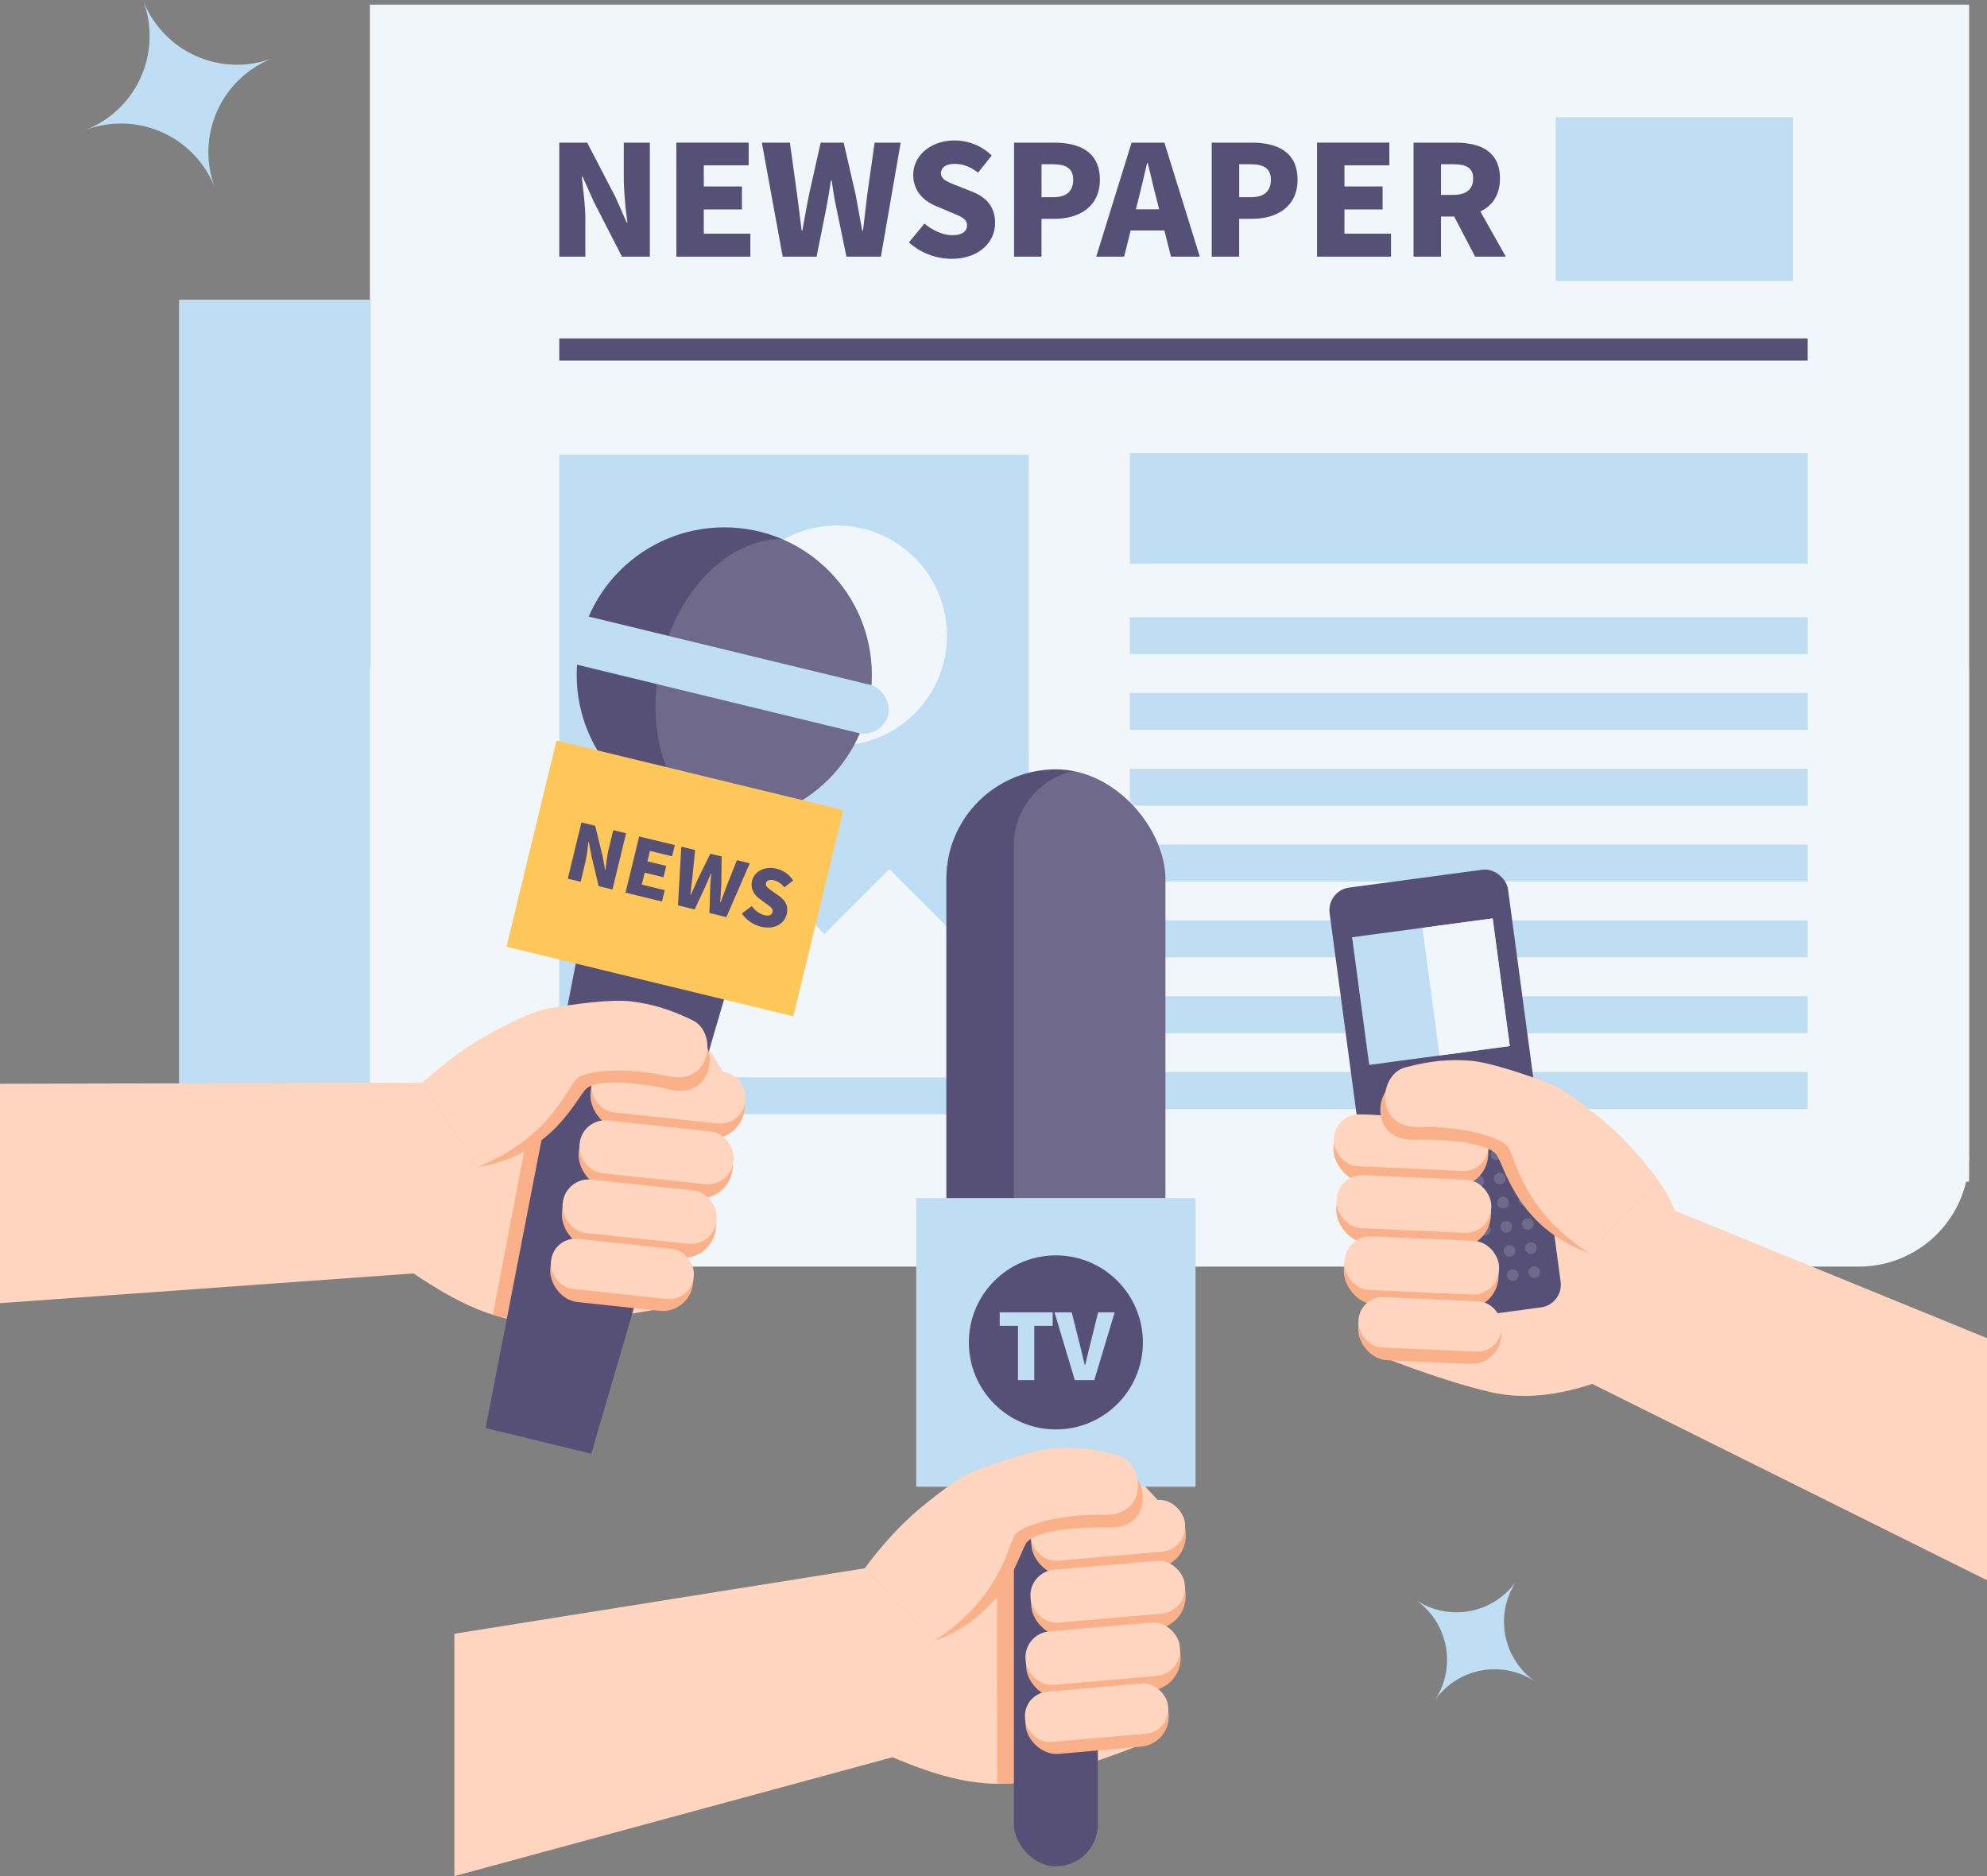
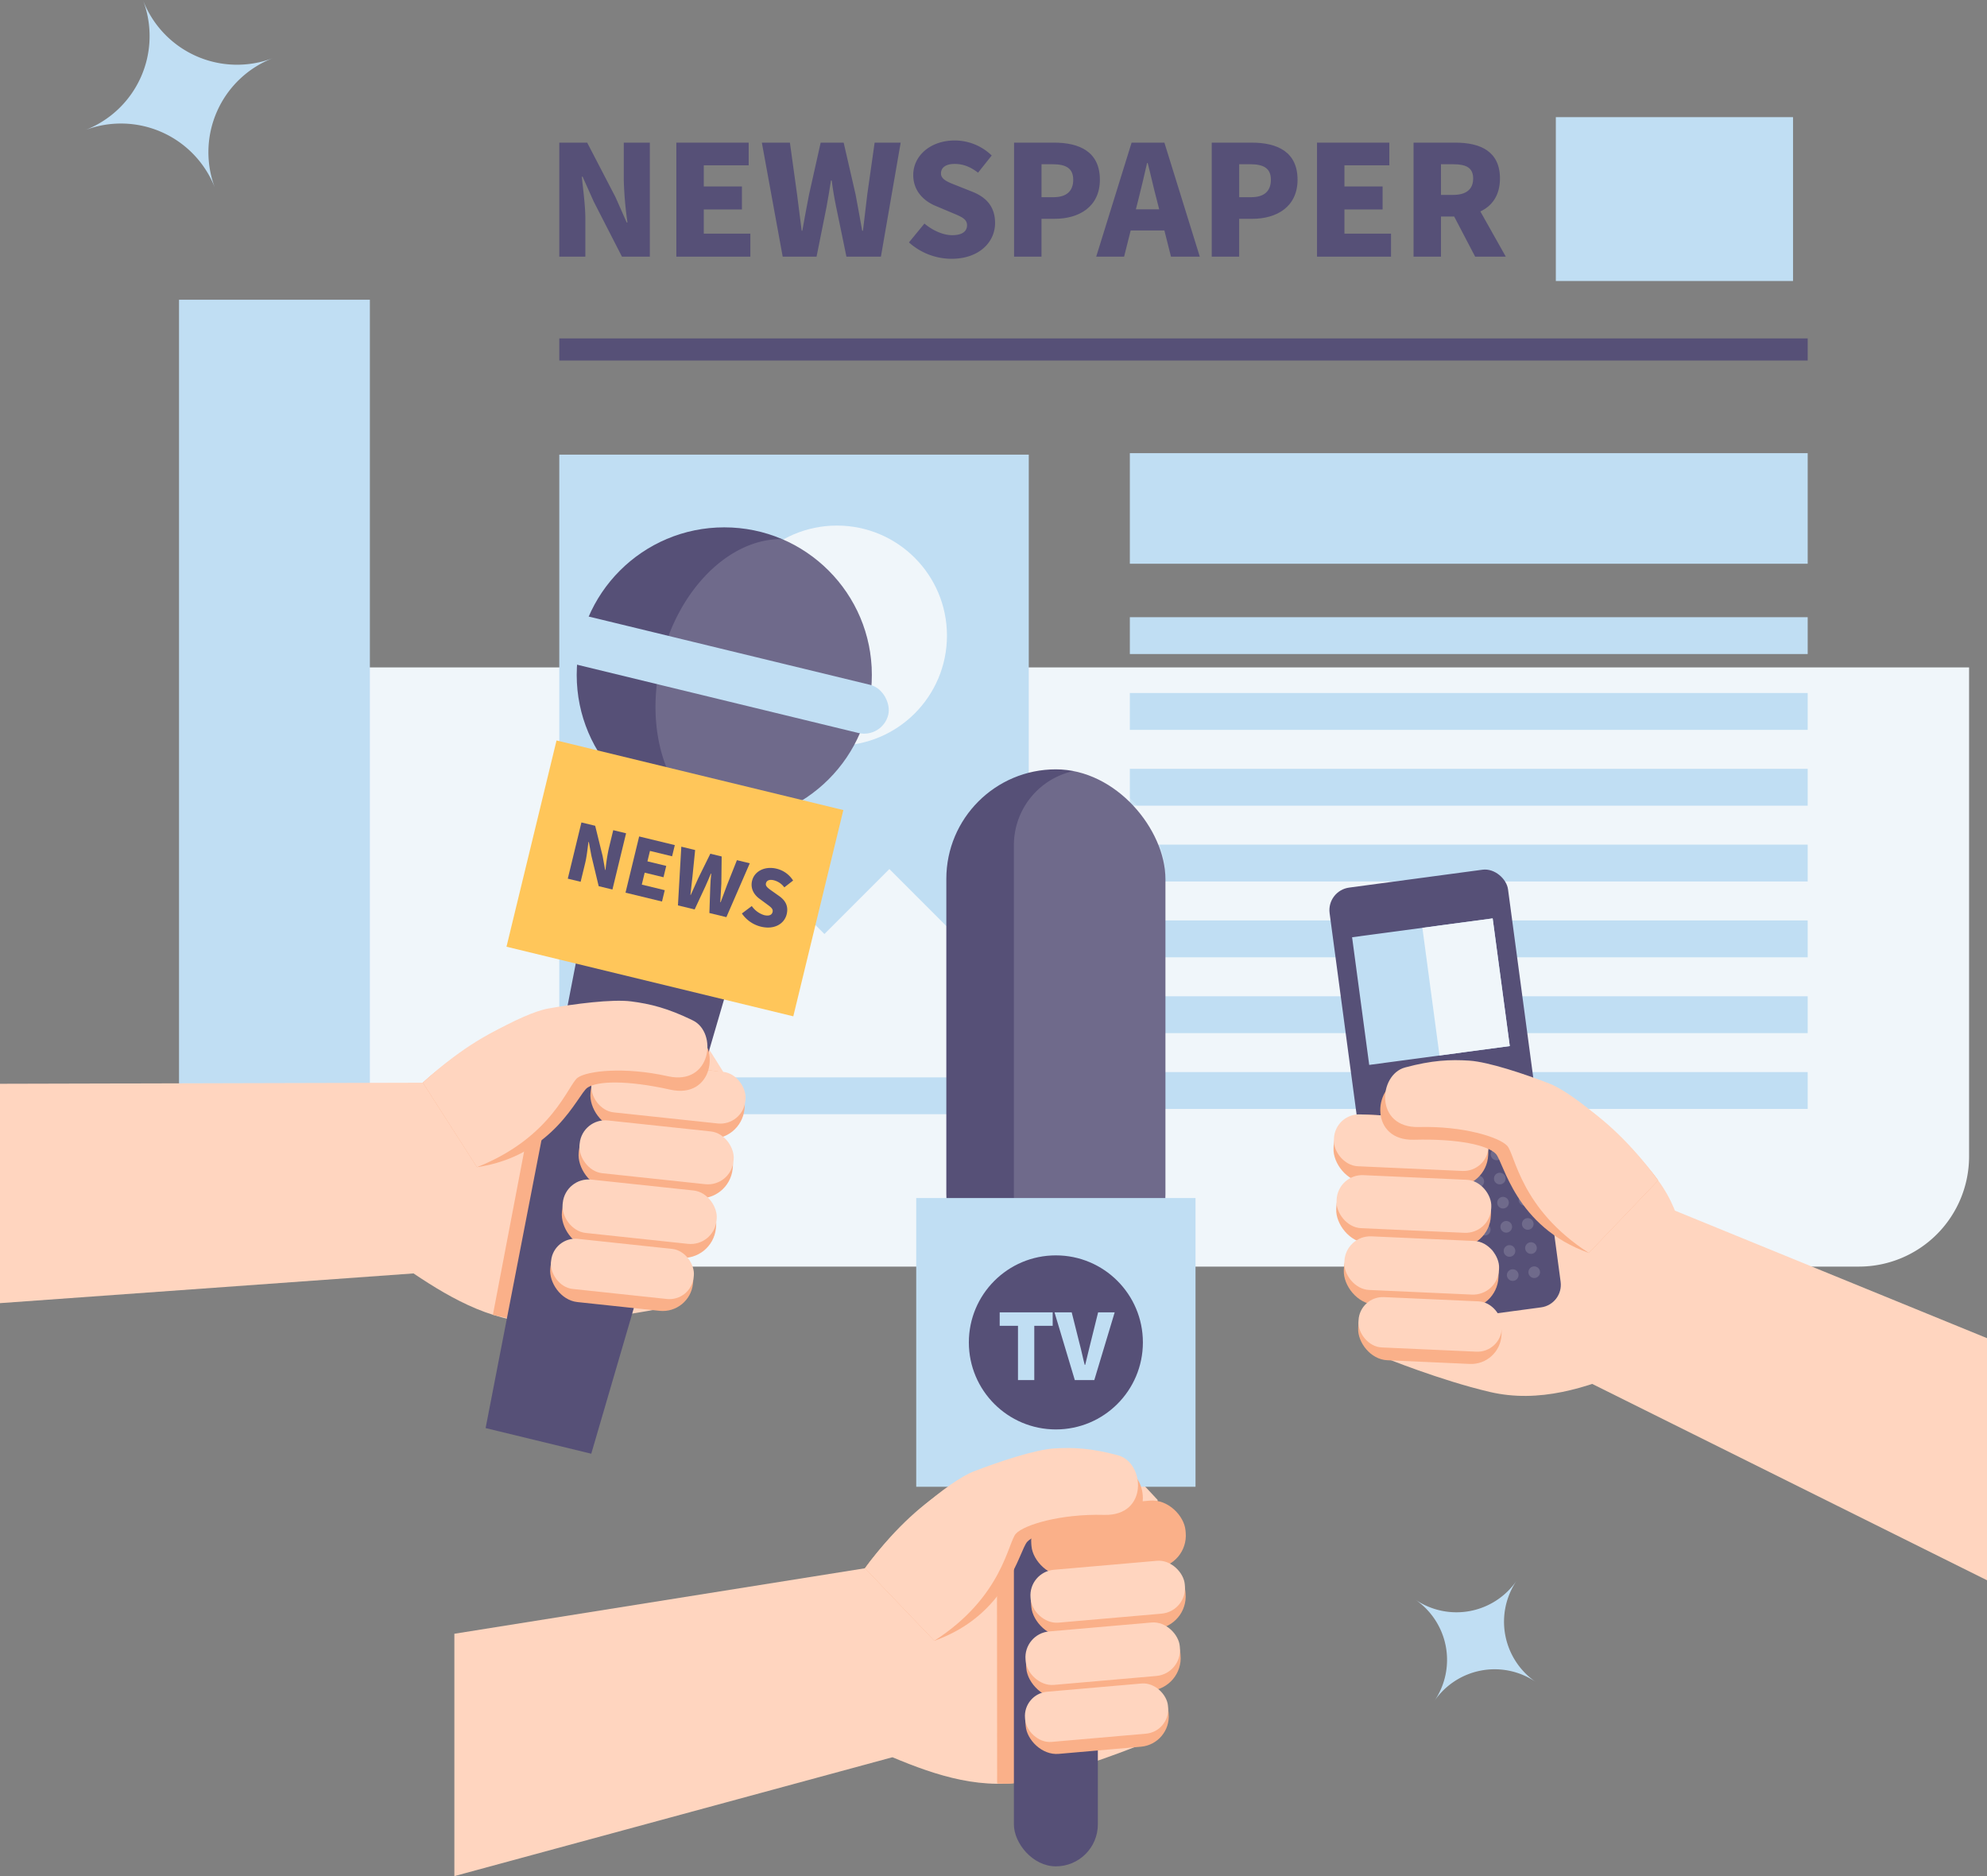
<svg xmlns="http://www.w3.org/2000/svg" viewBox="0 0 871.24 822.498">
  <rect x="0" y="0" width="871.24" height="822.498" fill="#808080" stroke="none" />
  <g data-name="图层 2">
    <g data-name="图层 1">
      <path d="M120.334,292.6H863.384a0,0,0,0,1,0,0v214.37a48.314,48.314,0,0,1-48.314,48.314H120.334a0,0,0,0,1,0,0V292.6A0,0,0,0,1,120.334,292.6Z" style="fill:#f0f6fa">
     </path>
-       <rect x="162.178" y="2.036" width="701.206" height="516.006" style="fill:#f0f6fa">
-      </rect>
      <path d="M78.49,131.4h83.689a0,0,0,0,1,0,0V513.437a41.844,41.844,0,0,1-41.844,41.844h0A41.844,41.844,0,0,1,78.49,513.437V131.4a0,0,0,0,1,0,0Z" style="fill:#c0def3">
     </path>
      <path d="M245.229,62.533h12.228l12.428,23.918,4.905,11.085h.335a157.759,157.759,0,0,1-1.612-18.475V62.533h11.421v49.986H272.707L260.345,88.4l-4.9-10.951h-.336c.537,5.576,1.545,12.429,1.545,18.476v16.6H245.229Z" style="fill:#565077">
     </path>
      <path d="M296.56,62.533h31.711v9.944H308.585v9.271h16.73V91.826h-16.73V102.44h20.424v10.079H296.56Z" style="fill:#565077">
     </path>
      <path d="M334.05,62.533h12.3L349.5,85.309l2.016,15.855h.27c.94-5.308,1.948-10.682,2.956-15.855l5.1-22.776h10.078l5.24,22.776c1.008,5.106,1.881,10.481,2.889,15.855h.336c.605-5.374,1.276-10.682,1.881-15.855L383.5,62.533h11.42l-8.667,49.986H371.136l-4.5-21.768c-.806-3.83-1.478-7.86-1.948-11.623h-.336c-.605,3.763-1.21,7.793-1.949,11.623l-4.366,21.768H343.188Z" style="fill:#565077">
     </path>
      <path d="M398.55,106.271l6.786-8.264c3.561,3.023,8.2,5.1,12.161,5.1,4.433,0,6.516-1.678,6.516-4.366,0-2.89-2.755-3.83-7.055-5.643l-6.381-2.688c-5.241-2.083-10.146-6.45-10.146-13.706,0-8.4,7.526-15.116,18.141-15.116a23.261,23.261,0,0,1,16.258,6.584L428.85,75.7c-3.292-2.485-6.382-3.829-10.278-3.829-3.7,0-5.98,1.478-5.98,4.165,0,2.755,3.158,3.83,7.592,5.576l6.248,2.487c6.181,2.485,9.876,6.651,9.876,13.705,0,8.331-6.987,15.654-19.08,15.654A27.978,27.978,0,0,1,398.55,106.271Z" style="fill:#565077">
     </path>
      <path d="M444.641,62.533h17.535c11.018,0,20.088,3.9,20.088,16.259,0,11.892-9.2,17.132-19.752,17.132h-5.845v16.6H444.641Zm17.266,23.918c5.845,0,8.667-2.755,8.667-7.659,0-5.039-3.225-6.786-9-6.786h-4.9V86.451Z" style="fill:#565077">
     </path>
      <path d="M510.551,101.03h-14.78l-2.889,11.489H480.655l15.519-49.986h14.377l15.52,49.986H513.44Zm-2.284-9.271-1.075-4.233c-1.344-4.971-2.62-10.951-3.964-16.057h-.269c-1.209,5.24-2.552,11.086-3.829,16.057l-1.075,4.233Z" style="fill:#565077">
     </path>
      <path d="M531.314,62.533h17.535c11.018,0,20.088,3.9,20.088,16.259,0,11.892-9.2,17.132-19.753,17.132h-5.845v16.6H531.314ZM548.58,86.451c5.845,0,8.667-2.755,8.667-7.659,0-5.039-3.225-6.786-9-6.786h-4.9V86.451Z" style="fill:#565077">
     </path>
      <path d="M577.472,62.533h31.711v9.944H589.5v9.271h16.729V91.826H589.5V102.44h20.423v10.079H577.472Z" style="fill:#565077">
     </path>
      <path d="M646.807,112.519l-9.2-17.6h-5.778v17.6H619.8V62.533H638.14c10.683,0,19.551,3.628,19.551,15.722,0,7.322-3.427,12.025-8.6,14.444l11.153,19.82ZM631.825,85.443H637.2c5.711,0,8.734-2.486,8.734-7.188s-3.023-6.249-8.734-6.249h-5.375Z" style="fill:#565077">
     </path>
      <rect x="245.229" y="148.367" width="547.392" height="9.693" style="fill:#565077">
     </rect>
      <rect x="495.404" y="198.67" width="297.217" height="48.471" style="fill:#c0def3">
     </rect>
      <rect x="495.404" y="270.581" width="297.217" height="16.156" style="fill:#c0def3">
     </rect>
      <rect x="495.404" y="303.818" width="297.217" height="16.156" style="fill:#c0def3">
     </rect>
      <rect x="495.404" y="337.056" width="297.217" height="16.156" style="fill:#c0def3">
     </rect>
      <rect x="495.404" y="370.294" width="297.217" height="16.156" style="fill:#c0def3">
     </rect>
      <rect x="495.404" y="403.531" width="297.217" height="16.156" style="fill:#c0def3">
     </rect>
      <rect x="495.404" y="436.769" width="297.217" height="16.156" style="fill:#c0def3">
     </rect>
      <rect x="495.404" y="470.006" width="297.217" height="16.156" style="fill:#c0def3">
     </rect>
      <rect x="682.186" y="51.357" width="104.002" height="71.836" style="fill:#c0def3">
     </rect>
      <rect x="245.229" y="199.318" width="205.854" height="289.152" style="fill:#c0def3">
     </rect>
      <circle cx="366.965" cy="278.659" r="48.248" style="fill:#f0f6fa">
     </circle>
      <polygon points="432.463 423.499 389.962 380.997 361.487 409.472 306.565 354.55 263.848 397.267 263.848 472.322 432.463 472.322 432.463 423.499" style="fill:#f0f6fa">
     </polygon>
      <path d="M317.1,469.905c-8.861-14.016-18.86-34.378-48.808-31.5s-53.932,9.688-82.879,36.255-21.556,71.9-4.093,83.617,36.494,22.407,58.8,21.572,48.185-5.9,48.185-5.9Z" style="fill:#ffd5bf">
     </path>
      <polygon points="185.415 474.658 0 475.136 0 571.306 181.322 558.275 185.415 474.658" style="fill:#ffd5bf">
     </polygon>
      <path d="M247.339,486.762l-17.162,16.1-14.054,73.553c6.276,1.61,17.152,3.687,24,3.431,1.9-.071,3.828-.175,5.762-.3l4.538-1.2Z" style="fill:#fab089">
     </path>
      <polygon points="259.247 637.318 212.927 626.078 270.57 329.034 344.156 346.89 259.247 637.318" style="fill:#565077">
     </polygon>
      <circle cx="317.57" cy="295.896" r="64.701" style="fill:#565077">
     </circle>
      <g style="opacity:0.15">
        <path d="M380.447,311.153a64.708,64.708,0,0,0-37.581-74.8c-22.675-.321-45.359,21.6-52.939,52.839s2.534,61.119,22.834,71.227A64.71,64.71,0,0,0,380.447,311.153Z" style="fill:#fff">
      </path>
      </g>
      <rect x="243.58" y="285.033" width="147.981" height="21.726" rx="10.863" transform="translate(78.731 -66.542) rotate(13.639)" style="fill:#c0def3">
     </rect>
      <rect x="231.225" y="338.569" width="129.403" height="93.046" transform="translate(99.154 -58.923) rotate(13.639)" style="fill:#ffc65a">
     </rect>
      <path d="M254.939,360.565l6.029,1.463,3.267,13.281,1.092,6.053.166.04a79.854,79.854,0,0,1,1.415-9.3l1.977-8.15,5.632,1.367-5.98,24.647-6.03-1.463L259.3,375.128l-1.108-5.986-.166-.04c-.4,2.813-.726,6.313-1.448,9.294l-1.987,8.182-5.631-1.366Z" style="fill:#565077">
     </path>
      <path d="M280.249,366.707l15.635,3.794-1.189,4.9-9.706-2.355-1.11,4.571,8.248,2-1.206,4.969-8.248-2-1.269,5.234,10.07,2.444-1.206,4.968-16-3.881Z" style="fill:#565077">
     </path>
      <path d="M298.734,371.192l6.061,1.471-1.167,11.609-.9,8.058.133.032c1.1-2.5,2.239-5.033,3.355-7.464l5.243-10.619,4.968,1.2-.14,11.858c-.115,2.638-.327,5.392-.473,8.163l.166.041c.941-2.578,1.906-5.114,2.824-7.593l4.315-10.845,5.632,1.367-10.254,23.61-7.454-1.809L311.424,389c.061-1.984.212-4.053.43-5.964l-.165-.04c-.748,1.782-1.529,3.7-2.352,5.5l-4.757,10.211-7.322-1.777Z" style="fill:#565077">
     </path>
      <path d="M325.3,400.476l4.335-3.263a10.258,10.258,0,0,0,5.385,3.972c2.186.531,3.414-.048,3.736-1.373.346-1.425-.9-2.218-2.8-3.626L333.13,394.1c-2.335-1.655-4.23-4.395-3.363-7.972,1.006-4.141,5.52-6.554,10.754-5.284a11.8,11.8,0,0,1,7.229,5.192l-3.849,2.994a8.252,8.252,0,0,0-4.61-3.117c-1.823-.442-3.125.014-3.447,1.339-.329,1.357,1.1,2.265,3.076,3.657l2.784,1.973c2.751,1.965,4.073,4.461,3.229,7.94-1,4.108-5.318,6.882-11.281,5.435A14.2,14.2,0,0,1,325.3,400.476Z" style="fill:#565077">
     </path>
      <rect x="258.786" y="467.389" width="67.878" height="29.76" rx="14.397" transform="translate(52.803 -28.328) rotate(6.089)" style="fill:#fab089">
     </rect>
      <rect x="259.157" y="467.409" width="67.878" height="22.759" rx="11.011" transform="translate(52.436 -28.387) rotate(6.089)" style="fill:#ffd5bf">
     </rect>
      <rect x="253.608" y="493.538" width="67.878" height="29.76" rx="14.397" transform="translate(55.547 -27.631) rotate(6.089)" style="fill:#fab089">
     </rect>
      <rect x="253.953" y="493.556" width="67.878" height="23.263" rx="11.254" transform="translate(55.207 -27.686) rotate(6.089)" style="fill:#ffd5bf">
     </rect>
      <rect x="246.26" y="519.651" width="67.878" height="29.76" rx="14.397" transform="translate(58.276 -26.704) rotate(6.089)" style="fill:#fab089">
     </rect>
      <rect x="246.59" y="519.669" width="67.878" height="23.532" rx="11.384" transform="matrix(0.994, 0.106, -0.106, 0.994, 57.949, -26.757)" style="fill:#ffd5bf">
     </rect>
      <rect x="241.159" y="545.245" width="62.91" height="27.582" rx="13.344" transform="translate(60.832 -25.761) rotate(6.089)" style="fill:#fab089">
     </rect>
      <rect x="241.451" y="545.261" width="62.91" height="22.081" rx="10.682" transform="translate(60.544 -25.808) rotate(6.089)" style="fill:#ffd5bf">
     </rect>
      <path d="M185.415,474.658c15.969-15.215,44.55-24.6,55.933-26.635s28.01-4.206,36.4-3.132,16.149,2.986,27.087,8.349,8.072,28.713-10.956,24.468-32.187-3.835-36.392-.8S243,506.665,209.138,511.7" style="fill:#fab089">
     </path>
      <path d="M185.415,474.658c15.969-15.215,43.54-30.474,54.923-32.506s28.01-4.206,36.4-3.132,16.15,2.987,27.088,8.35,8.071,28.712-10.957,24.467-35.372-2.408-39.576.627-10.938,26.05-44.155,39.233" style="fill:#ffd5bf">
     </path>
      <path d="M598.725,487.546c11.387-12.054,25.11-30.118,53.949-21.545s51.067,19.863,74.376,51.494,7.35,74.7-12.038,82.846-40.117,14.984-61.844,9.883-46.155-15.044-46.155-15.044Z" style="fill:#ffd5bf">
     </path>
      <polygon points="721.014 525.278 871.24 586.654 871.24 692.793 693.033 604.18 721.014 525.278" style="fill:#ffd5bf">
     </polygon>
      <rect x="594.186" y="384.345" width="78.921" height="193.58" rx="9.977" transform="translate(1325.603 873.811) rotate(172.364)" style="fill:#565077">
     </rect>
      <rect x="596.332" y="406.507" width="62.19" height="56.47" transform="translate(1307.056 782.263) rotate(172.364)" style="fill:#c0def3">
     </rect>
      <rect x="627.289" y="404.441" width="31.095" height="56.47" transform="translate(1337.464 776.102) rotate(172.364)" style="fill:#f0f6fa">
     </rect>
      <g style="opacity:0.15">
        <circle cx="665.623" cy="504.842" r="2.553" style="fill:#fff">
      </circle>
        <circle cx="656.193" cy="506.106" r="2.553" style="fill:#fff">
      </circle>
        <circle cx="646.763" cy="507.37" r="2.553" style="fill:#fff">
      </circle>
        <circle cx="637.333" cy="508.634" r="2.553" style="fill:#fff">
      </circle>
        <circle cx="627.903" cy="509.899" r="2.553" style="fill:#fff">
      </circle>
        <circle cx="618.473" cy="511.163" r="2.553" style="fill:#fff">
      </circle>
        <circle cx="609.044" cy="512.427" r="2.553" style="fill:#fff">
      </circle>
        <circle cx="667.041" cy="515.422" r="2.553" style="fill:#fff">
      </circle>
        <circle cx="657.611" cy="516.686" r="2.553" style="fill:#fff">
      </circle>
        <circle cx="648.181" cy="517.95" r="2.553" style="fill:#fff">
      </circle>
        <circle cx="638.751" cy="519.214" r="2.553" style="fill:#fff">
      </circle>
        <circle cx="629.322" cy="520.478" r="2.553" style="fill:#fff">
      </circle>
-         <circle cx="619.892" cy="521.743" r="2.553" style="fill:#fff">
-       </circle>
        <circle cx="610.462" cy="523.007" r="2.553" style="fill:#fff">
      </circle>
        <circle cx="668.459" cy="526.002" r="2.553" style="fill:#fff">
      </circle>
        <circle cx="659.029" cy="527.266" r="2.553" style="fill:#fff">
      </circle>
        <circle cx="649.6" cy="528.53" r="2.553" style="fill:#fff">
      </circle>
        <circle cx="640.17" cy="529.794" r="2.553" style="fill:#fff">
      </circle>
        <circle cx="630.74" cy="531.058" r="2.553" style="fill:#fff">
      </circle>
        <circle cx="621.31" cy="532.322" r="2.553" style="fill:#fff">
      </circle>
        <circle cx="611.88" cy="533.587" r="2.553" style="fill:#fff">
      </circle>
        <circle cx="669.878" cy="536.581" r="2.553" style="fill:#fff">
      </circle>
        <circle cx="660.448" cy="537.846" r="2.553" style="fill:#fff">
      </circle>
        <circle cx="651.018" cy="539.11" r="2.553" style="fill:#fff">
      </circle>
        <circle cx="641.588" cy="540.374" r="2.553" style="fill:#fff">
      </circle>
        <circle cx="632.158" cy="541.638" r="2.553" style="fill:#fff">
      </circle>
        <circle cx="622.728" cy="542.902" r="2.553" style="fill:#fff">
      </circle>
        <circle cx="613.299" cy="544.166" r="2.553" style="fill:#fff">
      </circle>
        <circle cx="671.296" cy="547.161" r="2.553" style="fill:#fff">
      </circle>
        <circle cx="661.866" cy="548.425" r="2.553" style="fill:#fff">
      </circle>
        <circle cx="652.436" cy="549.69" r="2.553" style="fill:#fff">
      </circle>
        <circle cx="643.006" cy="550.954" r="2.553" style="fill:#fff">
      </circle>
        <circle cx="633.577" cy="552.218" r="2.553" style="fill:#fff">
      </circle>
        <circle cx="624.147" cy="553.482" r="2.553" style="fill:#fff">
      </circle>
        <circle cx="614.717" cy="554.746" r="2.553" style="fill:#fff">
      </circle>
        <circle cx="672.714" cy="557.741" r="2.553" style="fill:#fff">
      </circle>
        <circle cx="663.284" cy="559.005" r="2.553" style="fill:#fff">
      </circle>
        <circle cx="653.855" cy="560.269" r="2.553" style="fill:#fff">
      </circle>
        <circle cx="644.425" cy="561.534" r="2.553" style="fill:#fff">
      </circle>
        <circle cx="634.995" cy="562.798" r="2.553" style="fill:#fff">
      </circle>
        <circle cx="625.565" cy="564.062" r="2.553" style="fill:#fff">
      </circle>
        <circle cx="616.135" cy="565.326" r="2.553" style="fill:#fff">
      </circle>
      </g>
      <circle cx="652.927" cy="481.743" r="10.61" style="fill:#fff">
     </circle>
      <circle cx="617.737" cy="486.46" r="10.61" style="fill:#fff">
     </circle>
      <rect x="648.572" y="477.513" width="8.748" height="8.748" transform="translate(1364.131 872.745) rotate(172.364)" style="fill:#565077">
     </rect>
      <polyline points="619.318 481.068 612.49 487.311 620.721 491.535" style="fill:#565077">
     </polyline>
      <rect x="584.698" y="489.57" width="67.878" height="29.76" rx="14.397" transform="translate(1214.033 1036.132) rotate(-177.43)" style="fill:#fab089">
     </rect>
      <rect x="584.855" y="489.573" width="67.878" height="22.759" rx="11.011" transform="translate(1214.503 1029.149) rotate(-177.43)" style="fill:#ffd5bf">
     </rect>
      <rect x="585.88" y="516.2" width="67.878" height="29.76" rx="14.397" transform="translate(1215.202 1089.418) rotate(-177.43)" style="fill:#fab089">
     </rect>
      <rect x="586.026" y="516.203" width="67.878" height="23.263" rx="11.254" transform="translate(1215.638 1082.937) rotate(-177.43)" style="fill:#ffd5bf">
     </rect>
      <rect x="589.214" y="543.122" width="67.878" height="29.76" rx="14.397" transform="translate(1220.658 1143.385) rotate(-177.43)" style="fill:#fab089">
     </rect>
      <rect x="589.354" y="543.125" width="67.878" height="23.532" rx="11.384" transform="matrix(-0.999, -0.045, 0.045, -0.999, 1221.077, 1137.173)" style="fill:#ffd5bf">
     </rect>
      <rect x="595.507" y="569.579" width="62.91" height="27.582" rx="13.344" transform="translate(1227.135 1194.265) rotate(-177.43)" style="fill:#fab089">
     </rect>
      <rect x="595.63" y="569.581" width="62.91" height="22.081" rx="10.682" transform="translate(1227.505 1188.778) rotate(-177.43)" style="fill:#ffd5bf">
     </rect>
      <path d="M727.05,517.5c-12.751-18-39-32.7-49.779-36.879s-26.681-9.506-35.122-10.063-16.422-.17-28.186,2.993-13.434,26.629,6.055,26.117,32.324,2.416,35.868,6.2,8.51,31.985,40.77,43.425" style="fill:#fab089">
     </path>
      <path d="M727.05,517.5c-12.751-18-36.88-38.267-47.661-42.447s-26.681-9.506-35.122-10.063-16.422-.169-28.186,2.994-13.434,26.628,6.055,26.116,35.176,4.428,38.719,8.214,5.734,27.665,35.8,46.981" style="fill:#ffd5bf">
     </path>
      <path d="M507.592,657.587c-11.388-12.054-25.11-30.117-53.949-21.545s-51.068,19.863-74.376,51.494-7.351,74.7,12.038,82.847,40.116,14.983,61.843,9.882S499.3,765.222,499.3,765.222Z" style="fill:#ffd5bf">
     </path>
      <polygon points="379.267 687.536 199.226 716.249 199.226 822.498 391.305 770.383 379.267 687.536" style="fill:#ffd5bf">
     </polygon>
      <path d="M462.968,660.139l-25.835,19.717.089,102.032c6.469.375,9.26-.058,15.926-1.623,1.852-.435,3.723-.907,5.6-1.4l4.222-2.051Z" style="fill:#fab089">
     </path>
      <rect x="414.937" y="337.287" width="96.062" height="234.319" rx="48.031" style="fill:#565077">
     </rect>
      <g style="opacity:0.15">
        <path d="M471.032,337.975a33.228,33.228,0,0,0-26.469,32.53V538.388a33.229,33.229,0,0,0,26.469,32.531A48.036,48.036,0,0,0,511,523.575V385.318A48.035,48.035,0,0,0,471.032,337.975Z" style="fill:#fff">
      </path>
      </g>
      <rect x="444.563" y="583.899" width="36.809" height="234.319" rx="18.404" style="fill:#565077">
     </rect>
      <rect x="401.739" y="525.23" width="122.458" height="126.577" style="fill:#c0def3">
     </rect>
      <circle cx="462.968" cy="588.519" r="38.155" style="fill:#565077">
     </circle>
      <path d="M446.359,581.25h-8.024v-5.907h23.233v5.907H453.5v23.791h-7.145Z" style="fill:#c0def3">
     </path>
      <path d="M462.37,575.343h7.544l3.393,13.531c.878,3.193,1.437,6.268,2.316,9.5h.2c.838-3.233,1.476-6.308,2.315-9.5l3.353-13.531h7.265l-8.941,29.7h-8.543Z" style="fill:#c0def3">
     </path>
      <rect x="452.103" y="659.522" width="67.878" height="29.76" rx="14.397" transform="translate(-56.719 44.747) rotate(-4.981)" style="fill:#fab089">
     </rect>
-       <rect x="451.799" y="659.535" width="67.878" height="22.759" rx="11.011" transform="translate(-56.417 44.707) rotate(-4.981)" style="fill:#ffd5bf">
-      </rect>
      <rect x="452.042" y="686.178" width="67.878" height="29.76" rx="14.397" transform="translate(-59.033 44.842) rotate(-4.981)" style="fill:#fab089">
     </rect>
      <rect x="451.76" y="686.19" width="67.878" height="23.263" rx="11.254" transform="translate(-58.753 44.805) rotate(-4.981)" style="fill:#ffd5bf">
     </rect>
      <rect x="449.844" y="713.216" width="67.878" height="29.76" rx="14.397" transform="translate(-61.389 44.753) rotate(-4.981)" style="fill:#fab089">
     </rect>
      <rect x="449.573" y="713.228" width="67.878" height="23.532" rx="11.384" transform="translate(-61.121 44.718) rotate(-4.981)" style="fill:#ffd5bf">
     </rect>
      <rect x="449.589" y="739.811" width="62.91" height="27.582" rx="13.344" transform="translate(-63.614 44.612) rotate(-4.981)" style="fill:#fab089">
     </rect>
      <rect x="449.35" y="739.821" width="62.91" height="22.081" rx="10.682" transform="translate(-63.377 44.581) rotate(-4.981)" style="fill:#ffd5bf">
     </rect>
      <path d="M379.267,687.536c12.75-18,39-32.7,49.779-36.879s26.68-9.506,35.121-10.062,16.422-.17,28.186,2.993,13.435,26.628-6.055,26.116-32.324,2.416-35.867,6.2-8.51,31.985-40.771,43.425" style="fill:#fab089">
     </path>
      <path d="M379.267,687.536c12.75-18,36.879-38.267,47.66-42.447s26.681-9.506,35.122-10.062,16.422-.17,28.186,2.993,13.434,26.628-6.055,26.116S449,668.564,445.461,672.35s-5.734,27.665-35.8,46.981" style="fill:#ffd5bf">
     </path>
      <path d="M94.31,82.532h0a44.2,44.2,0,0,1,25.445-57.086h0A44.194,44.194,0,0,1,62.669,0h0A44.2,44.2,0,0,1,37.224,57.086h0A44.194,44.194,0,0,1,94.31,82.532Z" style="fill:#c0def3">
     </path>
      <path d="M628.9,745.781h0a32.039,32.039,0,0,1,44.53-8.371h0a32.038,32.038,0,0,1-8.371-44.529h0a32.039,32.039,0,0,1-44.529,8.371h0A32.039,32.039,0,0,1,628.9,745.781Z" style="fill:#c0def3">
     </path>
    </g>
  </g>
</svg>